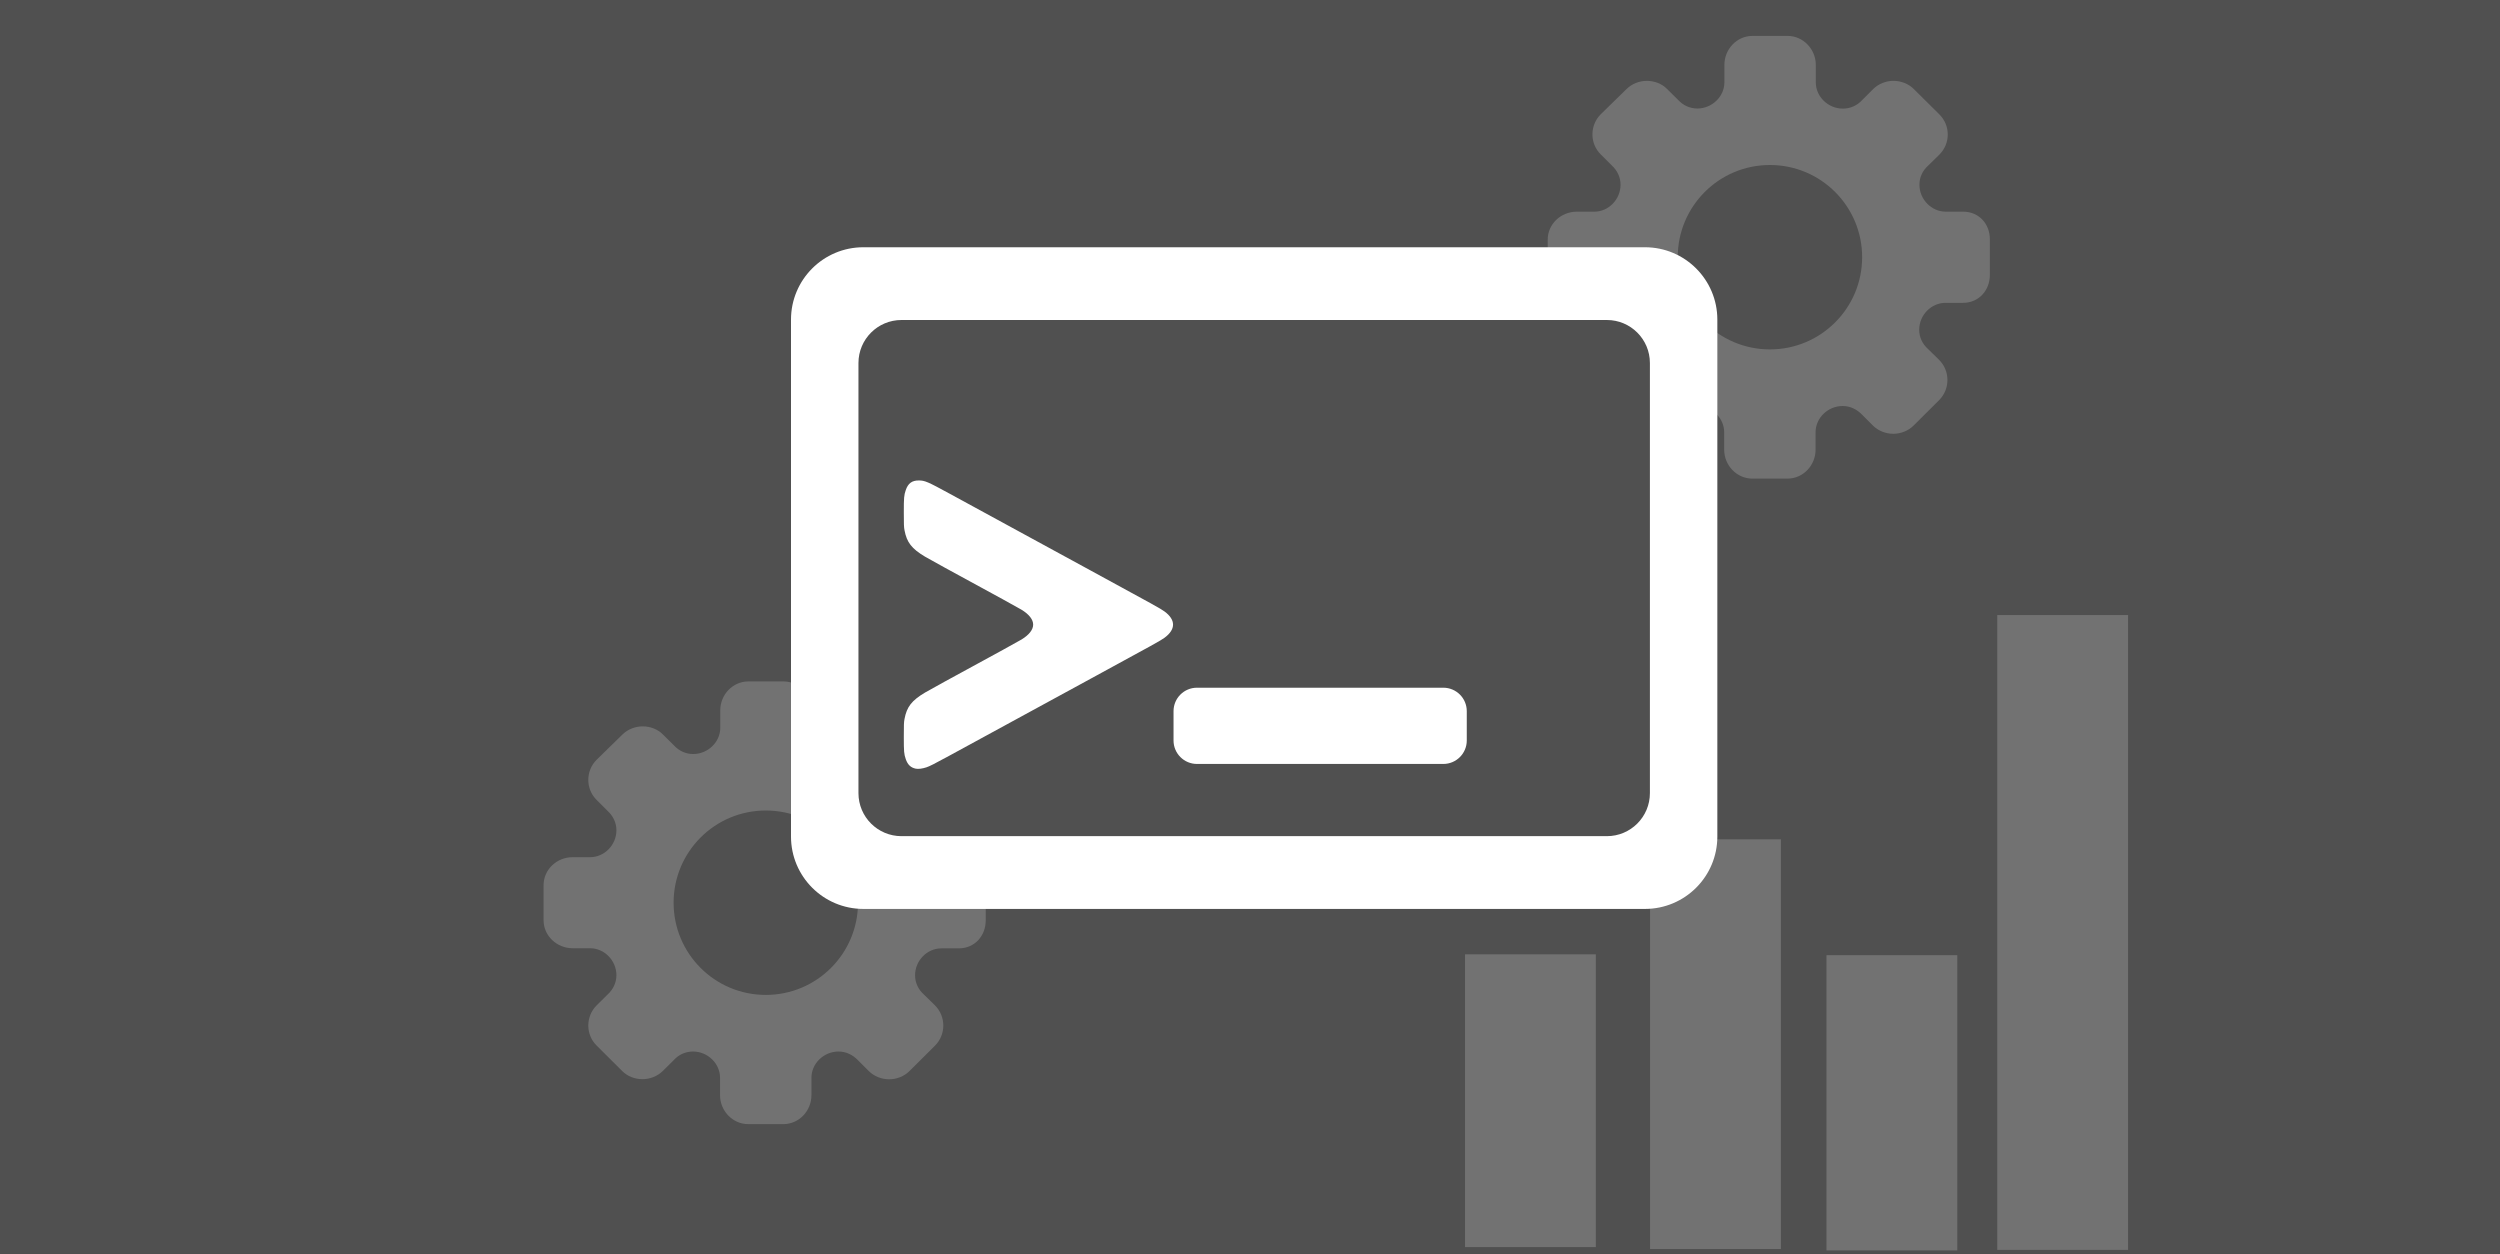
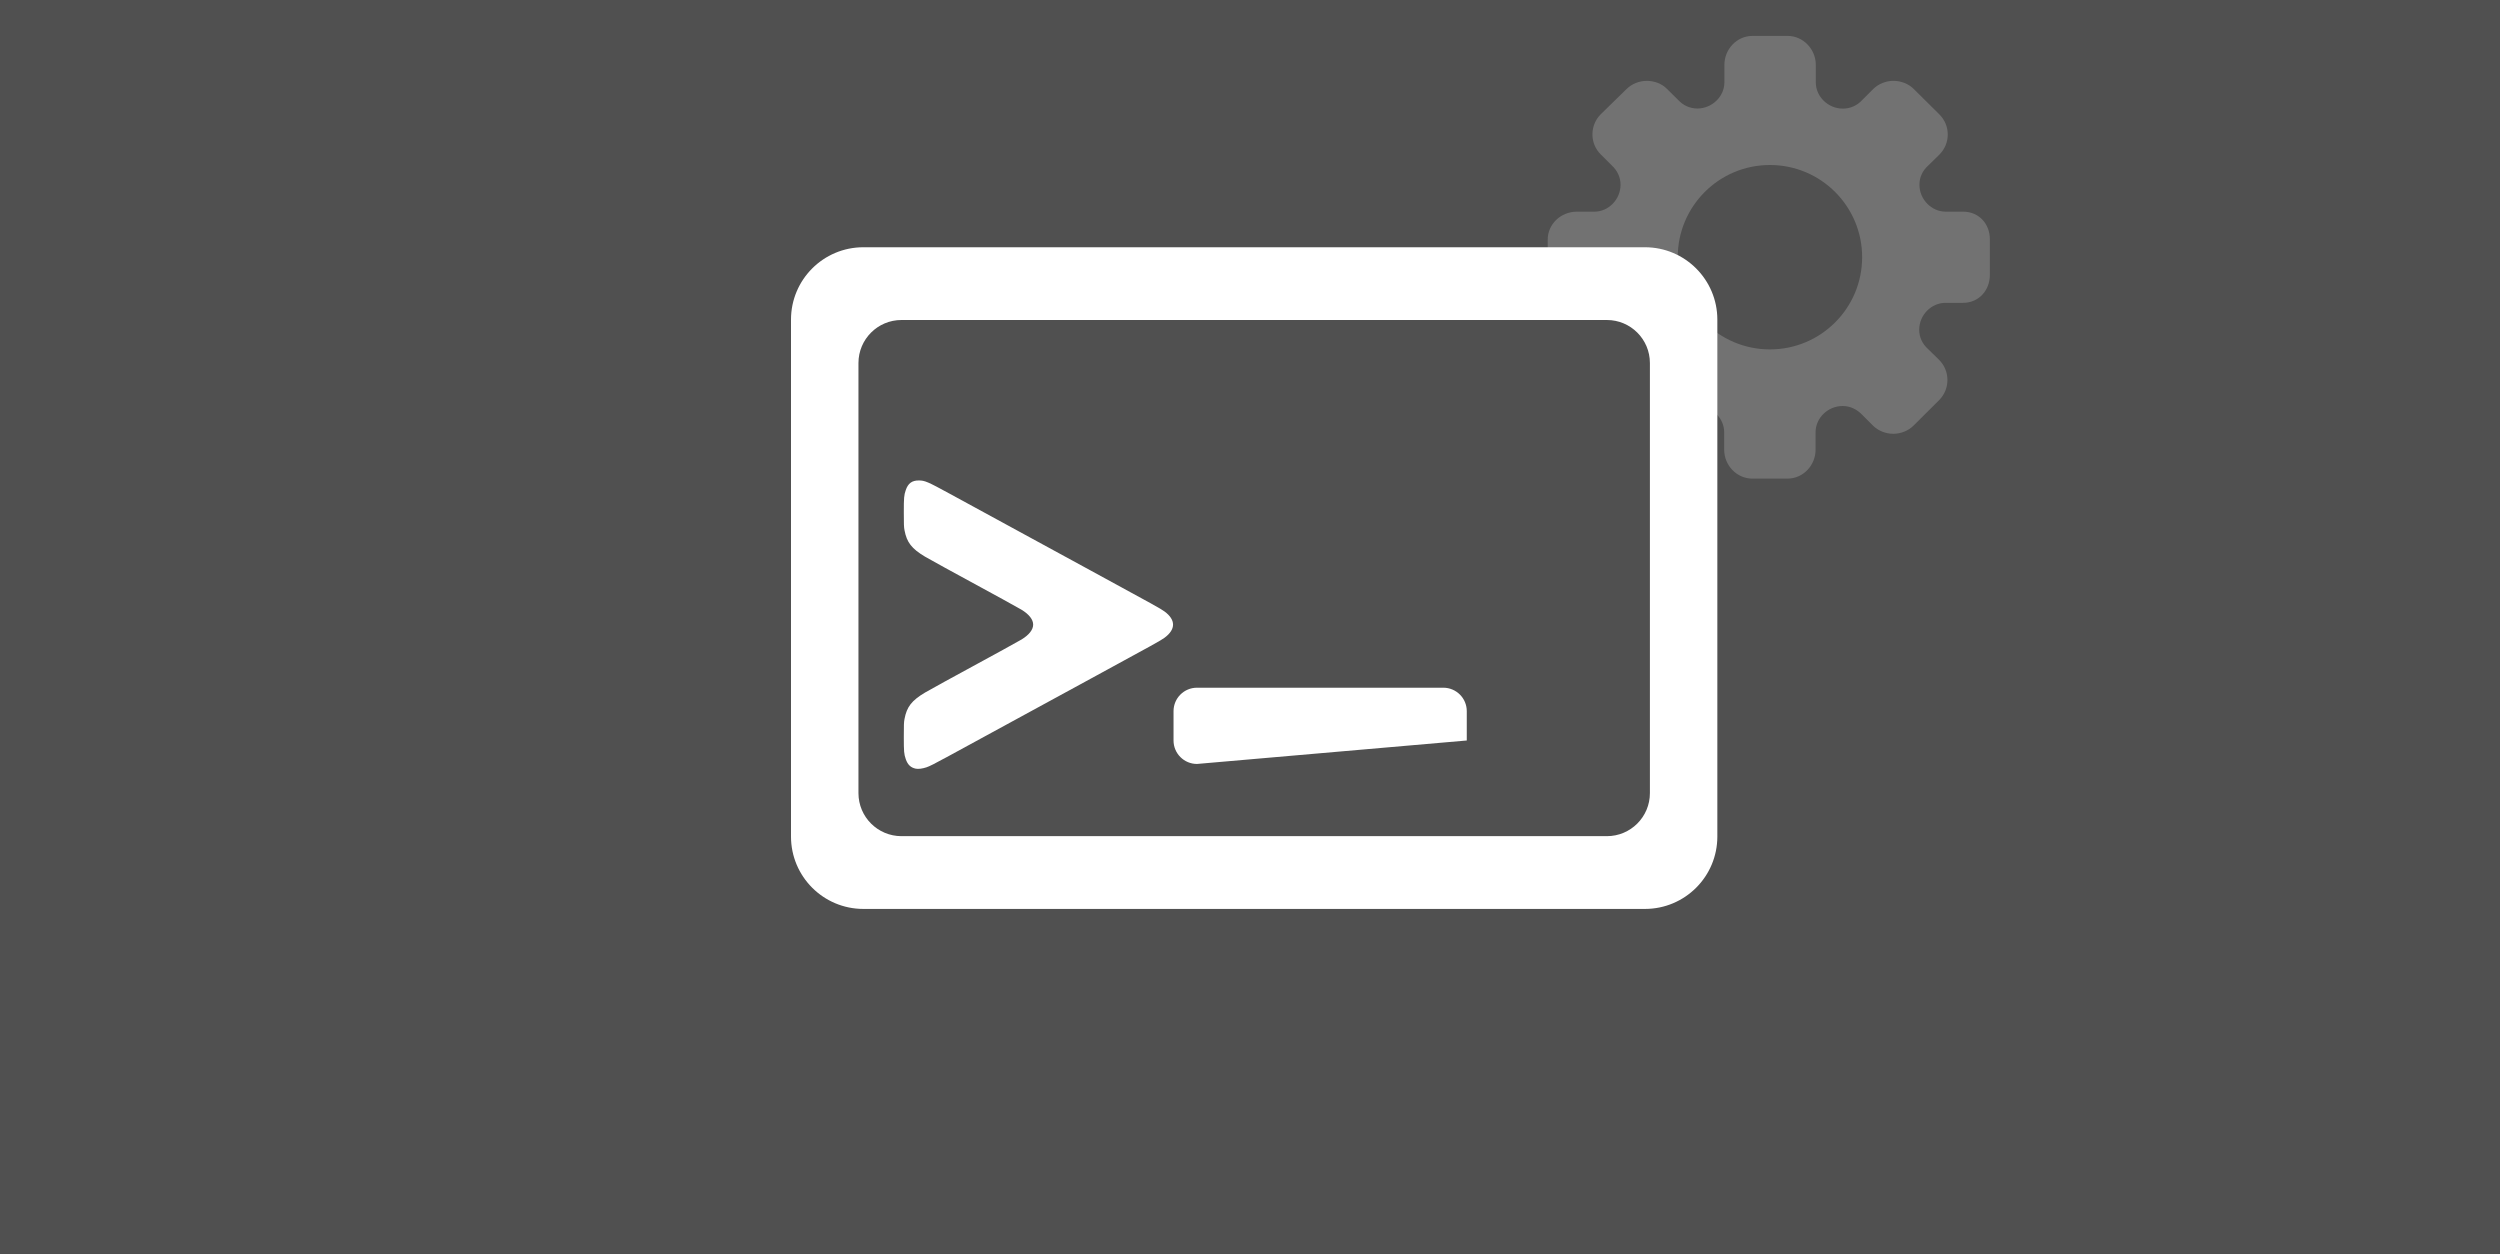
<svg xmlns="http://www.w3.org/2000/svg" version="1.1" width="599" height="300.42" viewBox="0,0,599,300.42">
  <rect x="0" y="0" width="599" height="300.42" fill="#333333" stroke="none" />
  <g transform="translate(0.5,-0.29)">
    <g data-paper-data="{&quot;isPaintingLayer&quot;:true}" fill-rule="nonzero" stroke-linecap="butt" stroke-linejoin="miter" stroke-miterlimit="10" stroke-dasharray="" stroke-dashoffset="0" style="mix-blend-mode: normal">
      <path d="M-0.5,300.71c0,0 0,-0.477 0,-1.065v-298.29c0,-0.588 0,-1.065 0,-1.065h599c0,0 0,0.477 0,1.065v298.29c0,0.588 0,1.065 0,1.065z" fill="#505050" stroke="none" stroke-width="14.009" />
-       <path d="M235.68,212.383v8.423c0,3.756 -2.679,6.711 -6.435,6.711h-4.198c-3.424,0 -6.297,2.927 -6.297,6.462c0,1.74 0.746,3.369 2.071,4.557l2.706,2.651c2.651,2.651 2.651,6.987 0,9.638l-6.159,6.131c-1.243,1.215 -3.01,1.933 -4.833,1.933c-1.823,0 -3.59,-0.718 -4.833,-1.933l-2.596,-2.596c-1.27,-1.353 -2.927,-2.126 -4.695,-2.126c-3.535,0 -6.49,2.872 -6.49,6.269v4.198c0,3.756 -2.983,6.932 -6.738,6.932h-8.395c-3.783,0 -6.766,-3.204 -6.766,-6.932v-4.198c0,-3.397 -2.955,-6.269 -6.49,-6.269c-1.767,0 -3.424,0.746 -4.584,2.044l-2.679,2.651c-1.243,1.215 -3.01,1.933 -4.833,1.933c-1.823,0 -3.618,-0.69 -4.833,-1.933l-6.159,-6.131c-2.651,-2.624 -2.651,-6.959 0,-9.611l2.596,-2.568c1.381,-1.243 2.154,-2.9 2.154,-4.667c0,-3.507 -2.872,-6.462 -6.297,-6.462h-4.198c-3.783,0 -6.959,-2.983 -6.959,-6.711v-8.395c0,-3.756 3.176,-6.711 6.959,-6.711h4.198c3.424,0 6.297,-2.927 6.297,-6.462c0,-1.767 -0.773,-3.424 -2.154,-4.667l-2.596,-2.596c-2.651,-2.624 -2.651,-6.959 0,-9.611l6.214,-6.076c1.243,-1.215 3.01,-1.933 4.833,-1.933c1.823,0 3.618,0.69 4.833,1.933l2.679,2.651c1.188,1.298 2.817,2.044 4.584,2.044c3.535,0 6.49,-2.872 6.49,-6.269v-4.198c0,-3.756 2.983,-6.932 6.738,-6.932h8.395c3.756,0 6.766,3.204 6.766,6.932v4.225c0,3.397 2.955,6.269 6.49,6.269c1.795,0 3.452,-0.746 4.695,-2.126l2.596,-2.596c1.243,-1.215 3.01,-1.933 4.833,-1.933c1.823,0 3.618,0.718 4.833,1.933l6.159,6.103c2.679,2.651 2.679,6.987 0,9.638l-2.706,2.651c-1.326,1.188 -2.071,2.789 -2.071,4.557c0,3.507 2.872,6.462 6.297,6.462h4.198c3.756,0 6.435,2.955 6.379,6.711zM182.987,194.488c-12.234,0 -22.093,9.914 -22.093,22.093c0,12.179 9.859,22.093 22.093,22.093c12.234,0 22.093,-9.914 22.093,-22.093c0,-12.179 -9.859,-22.093 -22.093,-22.093z" fill="#727272" stroke="none" stroke-width="0.337" />
      <path d="M476.27,57.718v8.423c0,3.756 -2.679,6.711 -6.435,6.711h-4.198c-3.424,0 -6.297,2.927 -6.297,6.462c0,1.74 0.746,3.369 2.071,4.557l2.706,2.651c2.651,2.651 2.651,6.987 0,9.638l-6.159,6.131c-1.243,1.215 -3.01,1.933 -4.833,1.933c-1.823,0 -3.59,-0.718 -4.833,-1.933l-2.596,-2.596c-1.27,-1.353 -2.927,-2.126 -4.695,-2.126c-3.535,0 -6.49,2.872 -6.49,6.269v4.198c0,3.756 -2.983,6.932 -6.738,6.932h-8.395c-3.783,0 -6.766,-3.204 -6.766,-6.932v-4.198c0,-3.397 -2.955,-6.269 -6.49,-6.269c-1.767,0 -3.424,0.746 -4.584,2.044l-2.679,2.651c-1.243,1.215 -3.01,1.933 -4.833,1.933c-1.823,0 -3.618,-0.69 -4.833,-1.933l-6.159,-6.131c-2.651,-2.624 -2.651,-6.959 0,-9.611l2.596,-2.568c1.381,-1.243 2.154,-2.9 2.154,-4.667c0,-3.507 -2.872,-6.462 -6.297,-6.462h-4.198c-3.783,0 -6.959,-2.983 -6.959,-6.711v-8.395c0,-3.756 3.176,-6.711 6.959,-6.711h4.198c3.424,0 6.297,-2.927 6.297,-6.462c0,-1.767 -0.773,-3.424 -2.154,-4.667l-2.596,-2.596c-2.651,-2.624 -2.651,-6.959 0,-9.611l6.214,-6.076c1.243,-1.215 3.01,-1.933 4.833,-1.933c1.823,0 3.618,0.69 4.833,1.933l2.679,2.651c1.188,1.298 2.817,2.044 4.584,2.044c3.535,0 6.49,-2.872 6.49,-6.269v-4.198c0,-3.756 2.983,-6.932 6.738,-6.932h8.395c3.756,0 6.766,3.204 6.766,6.932v4.225c0,3.397 2.955,6.269 6.49,6.269c1.795,0 3.452,-0.746 4.695,-2.126l2.596,-2.596c1.243,-1.215 3.01,-1.933 4.833,-1.933c1.823,0 3.618,0.718 4.833,1.933l6.159,6.103c2.679,2.651 2.679,6.987 0,9.638l-2.706,2.651c-1.326,1.188 -2.071,2.789 -2.071,4.557c0,3.507 2.872,6.462 6.297,6.462h4.198c3.756,0 6.435,2.955 6.379,6.711zM423.577,39.823c-12.234,0 -22.093,9.914 -22.093,22.093c0,12.179 9.859,22.093 22.093,22.093c12.234,0 22.093,-9.914 22.093,-22.093c0,-12.179 -9.859,-22.093 -22.093,-22.093z" fill="#727272" stroke="none" stroke-width="0.337" />
      <path d="M202.209,206.465v-133.388h194.763v133.388z" fill="#505050" stroke="none" stroke-width="0" />
-       <path d="M308.595,148.423l-81.288,73.241l-12.006,-14.674l67.551,-60.045l-67.821,-61.794l13.363,-13.362zM384.969,204.145v17.252h-118.258l17.252,-17.252z" fill="#000000" stroke="#000000" stroke-width="10" opacity="0.2" visibility="hidden" />
-       <path d="M308.595,148.423l-81.288,73.241l-12.006,-14.674l67.551,-60.045l-67.821,-61.794l13.363,-13.362zM384.969,204.145v13.16v4.092c-6.955,-6.647 -6.955,-6.647 0,0h-118.258l17.252,-17.252z" fill="#ffffff" stroke="none" stroke-width="1" visibility="hidden" />
-       <path d="M394.854,299.557v-98.166h31.343v98.166zM350.519,299.095v-70.146h31.343v70.146zM478.044,299.757v-152.097h31.343v152.097zM437.127,299.886v-70.736h31.343v70.736z" fill="#727272" stroke="none" stroke-width="1.057" />
      <g fill="#ffffff" stroke="none">
        <path d="M410.976,76.871v123.857c0,9.578 -7.764,17.34 -17.34,17.34h-187.272c-9.578,0 -17.34,-7.762 -17.34,-17.34v-123.857c0,-9.578 7.762,-17.34 17.34,-17.34h187.272c9.576,0 17.34,7.762 17.34,17.34zM394.817,87.269c0,-5.692 -4.615,-10.306 -10.306,-10.306h-169.019c-5.692,0 -10.306,4.615 -10.306,10.306v103.06c0,5.692 4.615,10.306 10.306,10.306h169.019c5.692,0 10.306,-4.615 10.306,-10.306zM345.58,233.922" stroke-width="1" />
        <path d="M218.91,184.461c-1.194,-0.24 -1.936,-0.952 -2.394,-2.297c-0.417,-1.226 -0.462,-1.744 -0.462,-5.34c0,-2.918 0.017,-3.491 0.168,-4.27c0.547,-2.911 1.706,-4.404 4.909,-6.321c0.569,-0.34 2.652,-1.499 4.63,-2.577c13.523,-7.363 17.726,-9.667 18.512,-10.149c1.805,-1.106 2.773,-2.348 2.773,-3.559c0,-1.211 -0.967,-2.453 -2.773,-3.559c-0.786,-0.482 -4.989,-2.786 -18.512,-10.149c-1.977,-1.077 -4.061,-2.236 -4.63,-2.577c-3.203,-1.917 -4.363,-3.41 -4.909,-6.321c-0.15,-0.779 -0.168,-1.351 -0.168,-4.27c0,-3.596 0.05,-4.113 0.462,-5.34c0.557,-1.638 1.499,-2.334 3.142,-2.323c1.444,0.01 2.078,0.282 7.402,3.183c2.549,1.389 5.322,2.899 6.162,3.356c0.841,0.457 6.705,3.653 13.034,7.102c6.328,3.449 12.921,7.041 14.652,7.982c15.407,8.382 16.715,9.108 17.618,9.774c2.714,2.003 2.714,4.282 0,6.285c-0.902,0.667 -2.211,1.393 -17.618,9.774c-1.73,0.941 -8.324,4.533 -14.652,7.982c-6.328,3.449 -12.193,6.645 -13.034,7.102c-0.841,0.457 -3.614,1.967 -6.162,3.356c-3.693,2.012 -4.825,2.588 -5.573,2.834c-1.006,0.33 -1.952,0.45 -2.578,0.324z" stroke-width="48.433" />
-         <path d="M286.299,183.333c-3.104,0 -5.621,-2.517 -5.621,-5.621v-7.026c0,-3.104 2.517,-5.621 5.621,-5.621h59.018c3.104,0 5.621,2.517 5.621,5.621v7.026c0,3.104 -2.517,5.621 -5.621,5.621z" stroke-width="0" />
+         <path d="M286.299,183.333c-3.104,0 -5.621,-2.517 -5.621,-5.621v-7.026c0,-3.104 2.517,-5.621 5.621,-5.621h59.018c3.104,0 5.621,2.517 5.621,5.621v7.026z" stroke-width="0" />
      </g>
    </g>
  </g>
</svg>